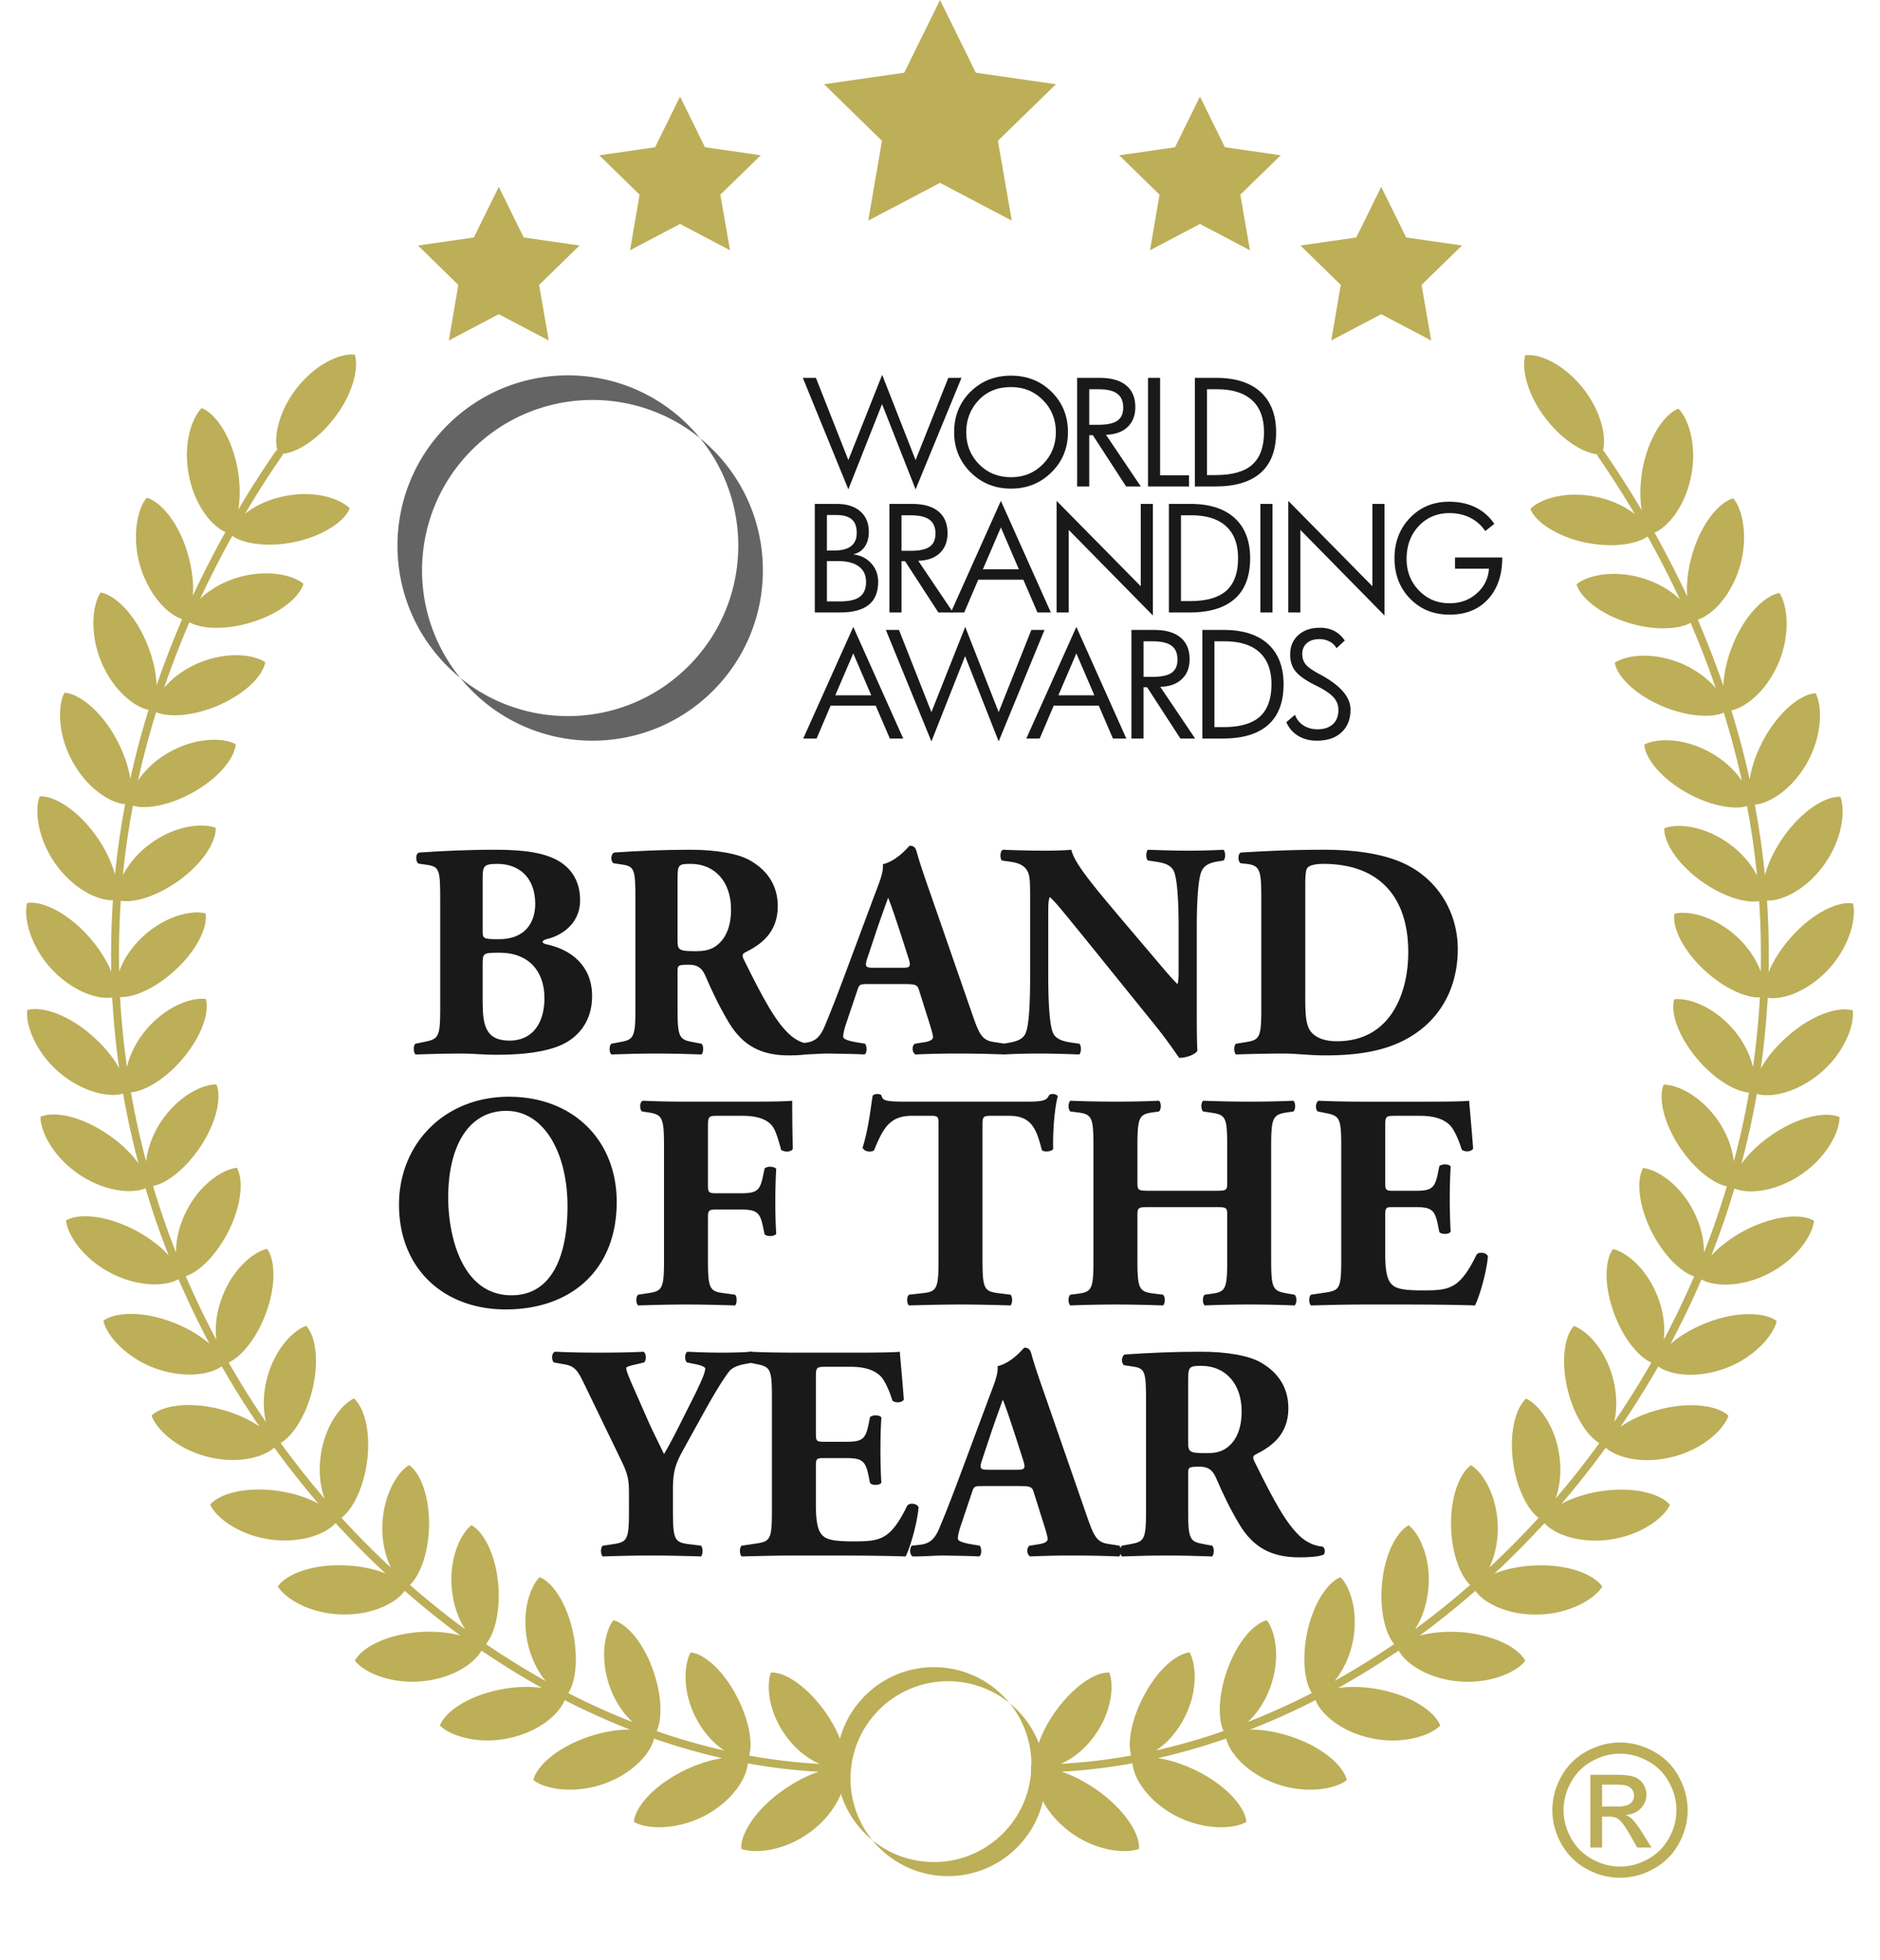
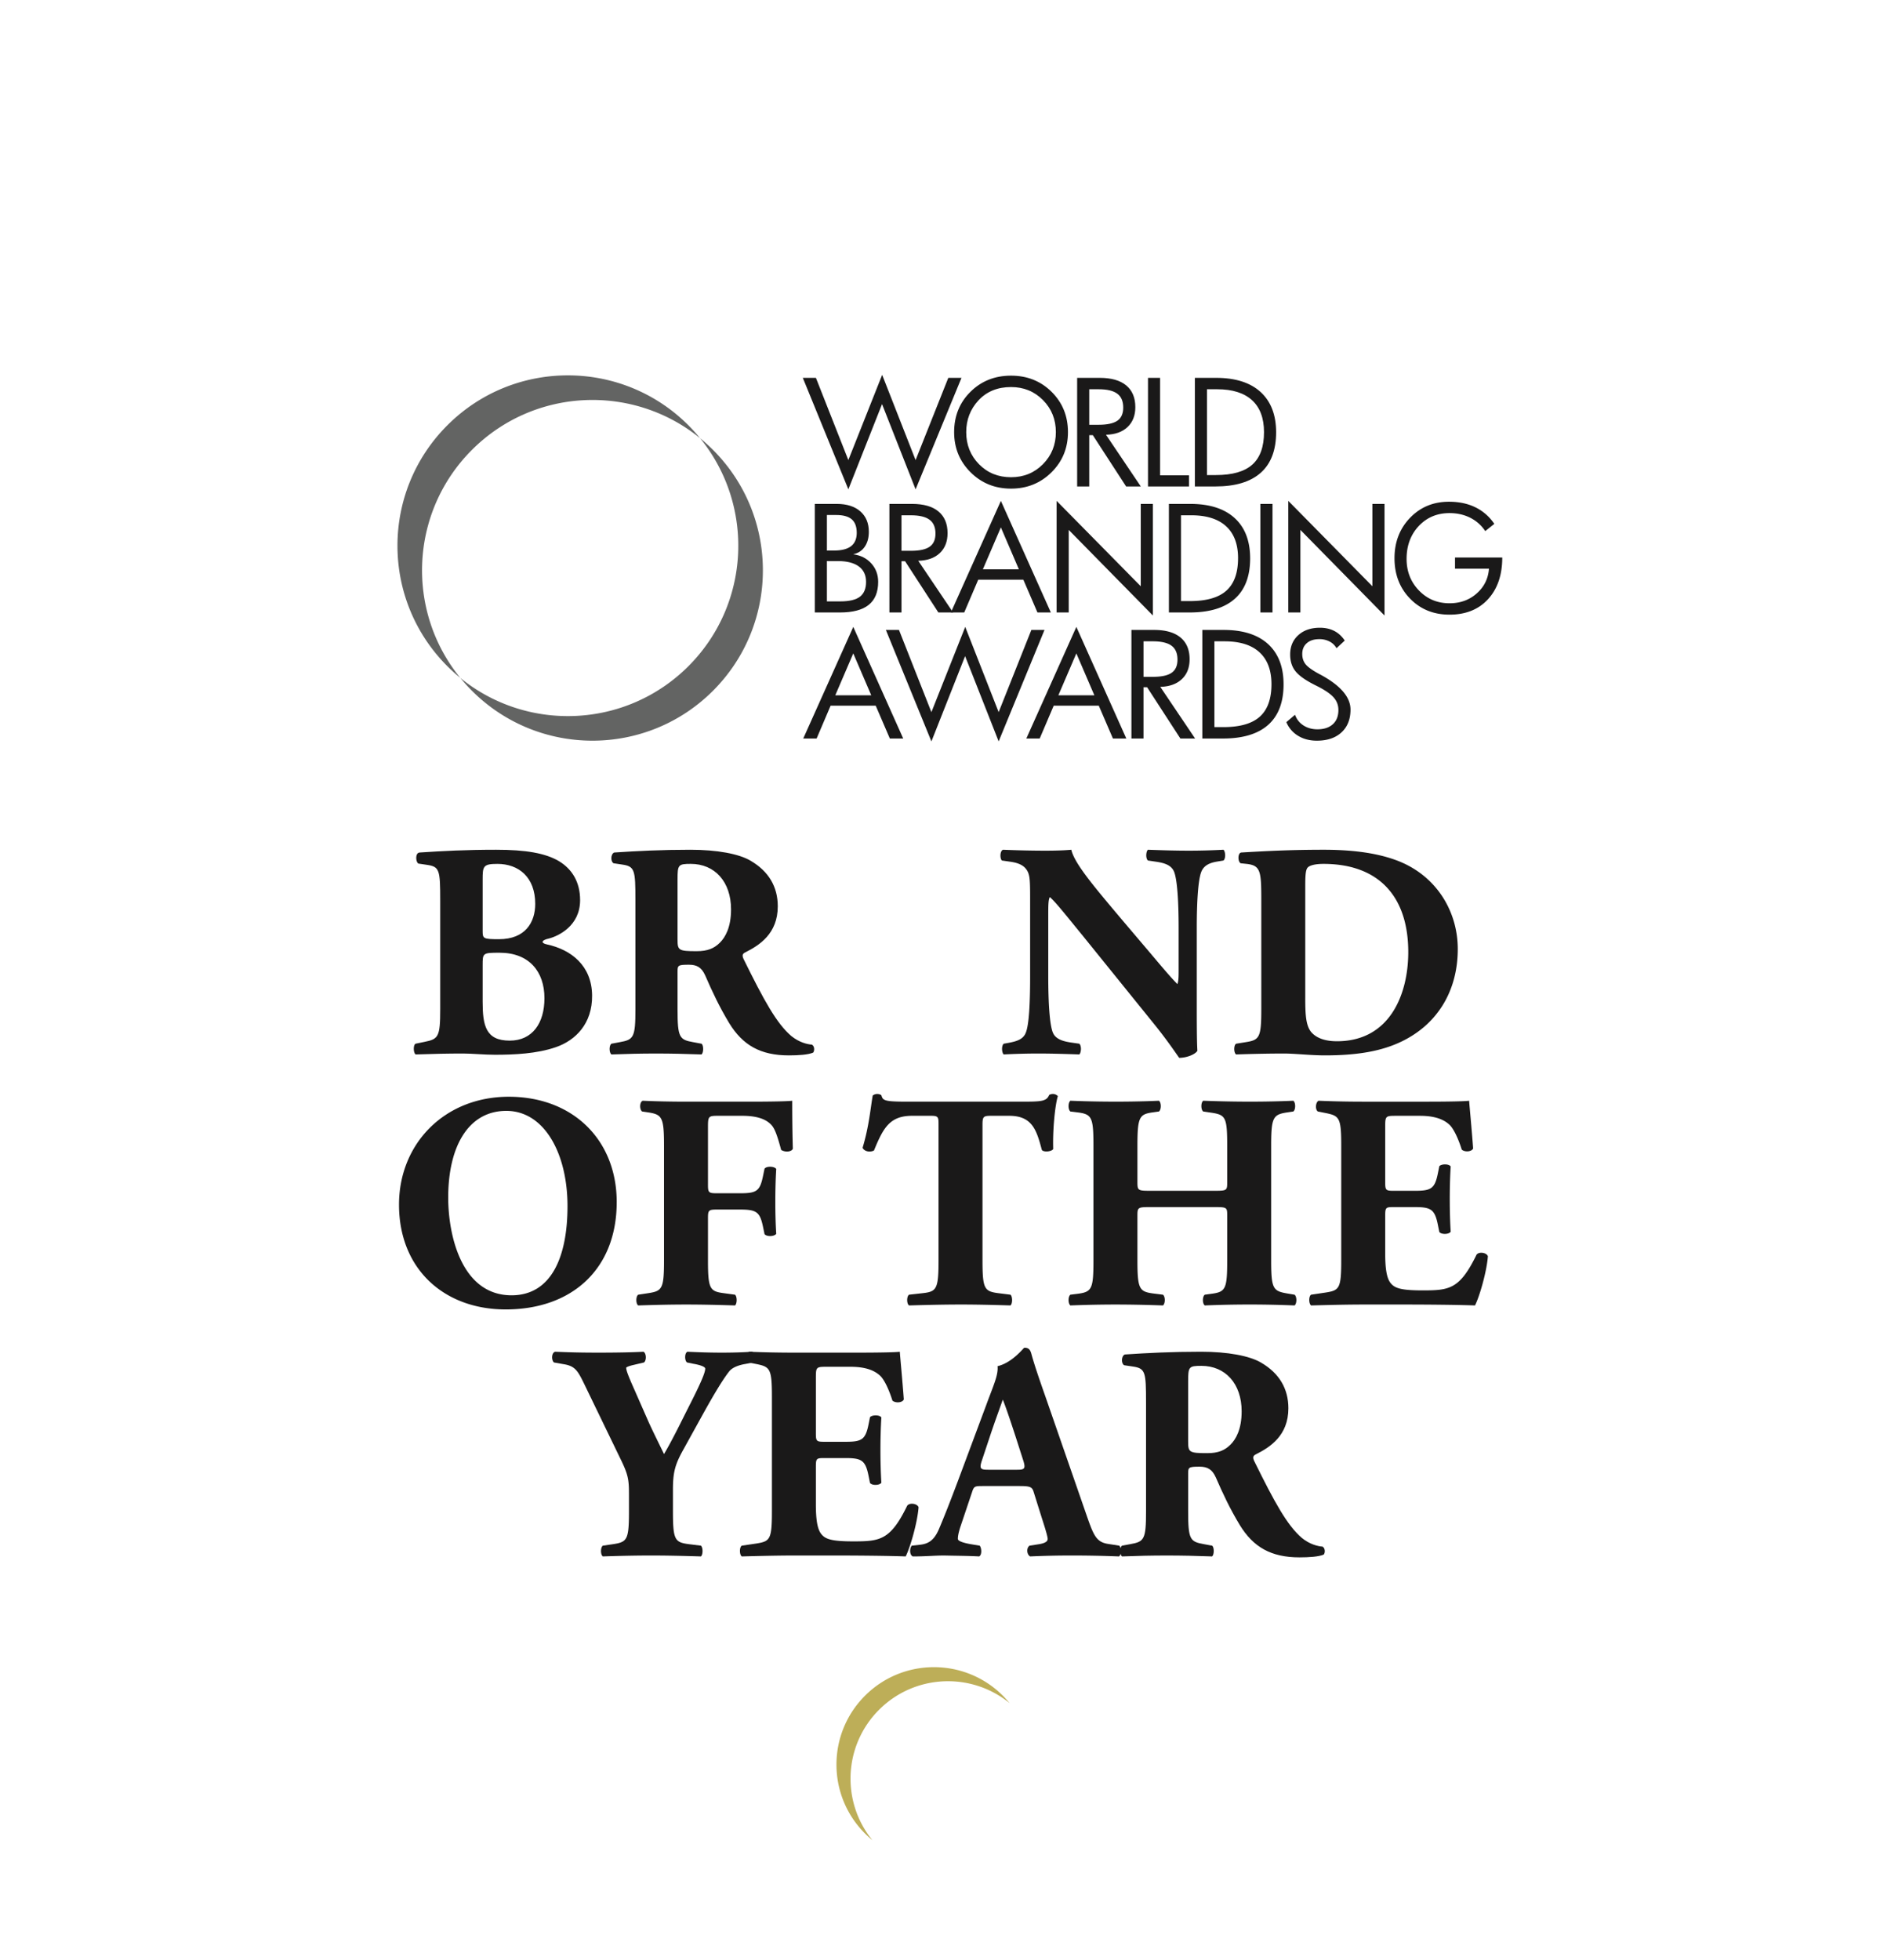
<svg xmlns="http://www.w3.org/2000/svg" xmlns:xlink="http://www.w3.org/1999/xlink" width="189" height="197">
  <defs>
-     <path d="M94.5 0C146.693 0 189 3.899 189 8.71c0 4.808-42.308 8.71-94.5 8.71C42.31 17.42 0 13.518 0 8.71" id="a" />
-   </defs>
+     </defs>
  <g fill="none" fill-rule="evenodd">
    <g transform="translate(0 179.58)">
      <mask id="b" fill="#fff">
        <use xlink:href="#a" />
      </mask>
      <path d="M189 8.71c0 4.808-42.308 8.71-94.5 8.71C42.31 17.42 0 13.518 0 8.71 0 3.9 42.31 0 94.5 0 146.693 0 189 3.899 189 8.71" mask="url(#b)" />
    </g>
    <path fill="#1A1919" d="m96.66 37.981-4.613 11.206-3.373-8.568-3.388 8.568-4.577-11.206h1.317l3.26 8.266 3.4-8.57 3.361 8.57 3.288-8.266zM106.148 43.44c0-1.278-.432-2.354-1.297-3.226-.862-.87-1.933-1.308-3.21-1.308-1.351 0-2.44.446-3.267 1.331-.825.887-1.238 1.954-1.238 3.203 0 1.275.43 2.35 1.286 3.222.859.873 1.933 1.308 3.218 1.308 1.274 0 2.344-.437 3.209-1.31.866-.875 1.299-1.947 1.299-3.22m1.216 0c0 1.596-.552 2.944-1.657 4.036-1.101 1.093-2.46 1.64-4.067 1.64-1.612 0-2.969-.549-4.068-1.644-1.101-1.096-1.652-2.441-1.652-4.032 0-1.618.545-2.967 1.636-4.052 1.093-1.084 2.455-1.628 4.084-1.628 1.629 0 2.987.544 4.081 1.628 1.093 1.085 1.643 2.434 1.643 4.052M112.92 40.964c0-.636-.202-1.102-.602-1.393-.4-.298-1.026-.444-1.873-.444h-.94v3.57h.94c.868 0 1.497-.138 1.89-.41.39-.274.586-.715.586-1.323zm1.766 7.933h-1.476l-3.346-5.153h-.36v5.153h-1.217V37.981h2.271c1.162 0 2.052.254 2.663.76.61.506.916 1.233.916 2.182 0 .843-.262 1.51-.783 2.002-.52.493-1.244.752-2.168.775l3.5 5.197zM119.535 48.897h-4.124V37.981h1.216v9.798h2.908zM127.073 43.44c0-1.404-.4-2.477-1.2-3.21-.804-.734-1.974-1.103-3.51-1.103h-1.025v8.625h.897c1.664 0 2.886-.352 3.666-1.053.782-.704 1.172-1.79 1.172-3.259m1.217.013c0 1.797-.516 3.153-1.547 4.07-1.029.915-2.547 1.374-4.55 1.374h-2.071V37.981h2.142c1.943 0 3.431.476 4.47 1.426 1.035.95 1.556 2.298 1.556 4.046M87.066 58.484c0-.67-.241-1.186-.726-1.546-.487-.359-1.187-.541-2.102-.541H83.13v4.052h1.343c.92 0 1.581-.16 1.988-.478.406-.32.606-.815.606-1.487m-.938-4.928c0-.618-.17-1.07-.503-1.357-.336-.288-.858-.432-1.57-.432h-.926v3.57h.734c.755 0 1.32-.147 1.7-.44.376-.298.565-.742.565-1.34m2.155 4.927c0 1.035-.318 1.81-.954 2.317-.635.51-1.603.764-2.898.764h-2.519V50.65h2.199c1.013 0 1.807.25 2.376.75.572.499.857 1.184.857 2.057 0 .608-.14 1.108-.415 1.505-.275.397-.664.649-1.163.756.754.095 1.363.4 1.825.913.462.513.692 1.13.692 1.853M94.045 53.632c0-.635-.2-1.102-.602-1.394-.398-.295-1.022-.443-1.872-.443h-.942v3.571h.942c.866 0 1.498-.137 1.887-.411.392-.272.587-.713.587-1.323zm1.768 7.933h-1.477l-3.346-5.153h-.361v5.153h-1.216V50.65h2.27c1.164 0 2.052.253 2.662.76.611.507.916 1.233.916 2.181 0 .843-.26 1.512-.78 2.005-.522.492-1.243.749-2.167.774l3.5 5.195z" />
    <path d="m102.43 57.224-1.81-4.212-1.81 4.212h3.62zm3.214 4.34h-1.347l-1.42-3.298h-4.532l-1.41 3.299h-1.342l5.028-11.218 5.023 11.218zM115.902 61.869l-8.46-8.604v8.3h-1.218V50.347l8.46 8.583v-8.28h1.218zM124.465 56.107c0-1.404-.403-2.476-1.204-3.21-.801-.734-1.972-1.102-3.506-1.102h-1.028v8.625h.9c1.662 0 2.885-.35 3.667-1.053.78-.7 1.17-1.789 1.17-3.26m1.215.016c0 1.794-.513 3.151-1.544 4.066-1.031.918-2.546 1.376-4.55 1.376h-2.073V50.65h2.142c1.941 0 3.432.477 4.469 1.425 1.037.948 1.556 2.298 1.556 4.048M126.71 61.565h1.217V50.65h-1.217zM139.188 61.869l-8.457-8.604v8.3h-1.217V50.347l8.458 8.583v-8.28h1.216zM151.025 56.038c0 1.747-.472 3.144-1.424 4.185-.95 1.039-2.244 1.56-3.877 1.56-1.595 0-2.918-.534-3.964-1.606-1.046-1.074-1.568-2.428-1.568-4.07 0-1.621.52-2.972 1.563-4.056 1.042-1.08 2.344-1.619 3.912-1.619 1 0 1.887.185 2.655.56.766.375 1.402.93 1.906 1.664l-.913.729a3.914 3.914 0 0 0-1.513-1.343c-.619-.31-1.312-.466-2.078-.466-1.253 0-2.281.436-3.098 1.302-.812.872-1.219 1.971-1.219 3.3 0 1.257.415 2.318 1.242 3.174.83.86 1.852 1.286 3.075 1.286 1.077 0 1.99-.327 2.735-.99.746-.657 1.155-1.488 1.23-2.487h-3.415v-1.123h4.751zM87.591 69.892l-1.81-4.213-1.81 4.213h3.62zm3.21 4.341h-1.343l-1.421-3.3h-4.534l-1.407 3.3h-1.344l5.03-11.219 5.02 11.22zM105.006 63.319l-4.609 11.204-3.373-8.569-3.387 8.57-4.578-11.205h1.317l3.26 8.263 3.4-8.568 3.361 8.568 3.287-8.263zM110.02 69.892l-1.812-4.213-1.81 4.213h3.622zm3.21 4.341h-1.345l-1.422-3.3h-4.532l-1.408 3.3h-1.344l5.029-11.219 5.023 11.22zM118.374 66.303c0-.638-.198-1.103-.599-1.397-.398-.294-1.025-.442-1.873-.442h-.941v3.57h.941c.866 0 1.497-.137 1.889-.412.388-.272.583-.711.583-1.32zm1.772 7.93h-1.48l-3.344-5.153h-.361v5.153h-1.217V63.319h2.27c1.165 0 2.052.252 2.663.76.61.507.916 1.234.916 2.179 0 .846-.26 1.513-.783 2.006-.519.492-1.242.75-2.165.776l3.501 5.193zM127.823 68.775c0-1.404-.403-2.472-1.203-3.208-.8-.736-1.972-1.103-3.51-1.103h-1.023v8.623h.898c1.663 0 2.887-.348 3.668-1.052.78-.702 1.17-1.788 1.17-3.26m1.216.015c0 1.795-.517 3.152-1.545 4.069-1.03.916-2.547 1.374-4.552 1.374h-2.07V63.319h2.14c1.942 0 3.433.474 4.472 1.423 1.036.949 1.555 2.299 1.555 4.048M135.77 71.322c0 .97-.304 1.736-.906 2.294-.603.557-1.43.835-2.477.835-.72 0-1.35-.163-1.89-.493a2.871 2.871 0 0 1-1.177-1.371l.869-.741c.165.456.449.815.85 1.073.406.26.873.388 1.4.388.659 0 1.178-.168 1.552-.51.375-.338.561-.816.561-1.433 0-.501-.172-.935-.52-1.305-.345-.368-.926-.755-1.744-1.155-.964-.476-1.64-.94-2.018-1.393-.38-.451-.568-1.026-.568-1.718 0-.806.272-1.456.82-1.951.546-.495 1.271-.743 2.171-.743.548 0 1.027.108 1.443.322.415.214.765.535 1.055.966l-.829.77a1.681 1.681 0 0 0-.697-.673 2.19 2.19 0 0 0-1.029-.239c-.53 0-.952.134-1.258.403-.308.268-.46.631-.46 1.088 0 .416.117.764.348 1.047.236.283.696.61 1.383.98l.064.03c2.037 1.093 3.056 2.269 3.056 3.53" fill="#1A1919" />
    <path d="M47.447 45.22c6.273-6.271 16.201-6.663 22.931-1.175a18.15 18.15 0 0 0-1.174-1.298c-6.69-6.689-17.54-6.689-24.228 0-6.692 6.688-6.69 17.532 0 24.22.415.415.854.808 1.298 1.171-5.491-6.723-5.1-16.649 1.173-22.918" fill="#636463" />
    <path d="M46.274 68.138a.22.22 0 0 0 .02.024l.006-.002-.026-.022" fill="#9FA09F" />
    <path d="M71.677 45.22a16.87 16.87 0 0 0-1.299-1.175c5.489 6.724 5.098 16.649-1.173 22.922-6.267 6.26-16.177 6.658-22.905 1.194l-.005.001c.359.439.741.865 1.152 1.274 6.692 6.688 17.539 6.688 24.23 0 6.69-6.687 6.69-17.529 0-24.216" fill="#636463" />
    <path d="M88.375 171.86c3.588-3.585 9.267-3.81 13.117-.67a10.44 10.44 0 0 0-.672-.742c-3.827-3.826-10.032-3.826-13.858 0-3.828 3.824-3.827 10.026 0 13.852.237.239.488.463.742.672-3.14-3.847-2.917-9.524.67-13.111" fill="#BDAE58" />
-     <path d="M102.234 171.86a9.867 9.867 0 0 0-.742-.67c3.14 3.847 2.916 9.523-.672 13.11-3.584 3.583-9.253 3.81-13.1.683-.002 0-.003 0-.004.002.206.25.424.494.659.728 3.828 3.826 10.032 3.826 13.86 0 3.827-3.824 3.827-10.027 0-13.852" fill="#BDAE58" />
-     <path d="M182.848 107.99c2.493-2.023 3.603-4.866 3.408-6.42-1.385-.428-4.015.404-6.374 2.446-1.3 1.107-2.27 2.305-2.868 3.4a83.16 83.16 0 0 0 .67-6.667h.013c.008-.142.01-.283.018-.427v-.025c1.425.228 3.856-.55 5.95-2.698 2.23-2.309 2.995-5.266 2.615-6.784-1.426-.258-3.92.882-6.04 3.192-1.154 1.256-1.972 2.563-2.436 3.722a82.798 82.798 0 0 0-.162-7.203c1.437.056 3.779-1.01 5.584-3.39 1.944-2.56 2.347-5.582 1.788-7.041-1.45-.085-3.775 1.337-5.617 3.885-1 1.393-1.646 2.789-1.965 4.001a79.517 79.517 0 0 0-.94-6.653l.007-.001c-.02-.112-.044-.223-.065-.335-.006-.032-.01-.065-.017-.095h-.001l-.004-.015c1.434-.114 3.637-1.453 5.147-4.023 1.635-2.765 1.68-5.798.968-7.18-1.449.082-3.61 1.76-5.137 4.5-.828 1.488-1.315 2.948-1.49 4.184a85.29 85.29 0 0 0-1.844-6.962c1.414-.278 3.436-1.854 4.66-4.578 1.308-2.924 1.027-5.925.17-7.215-1.428.24-3.414 2.146-4.609 5.026-.664 1.573-.984 3.078-1.019 4.325a91.534 91.534 0 0 0-2.404-6.255l.014-.006c-.062-.139-.126-.275-.186-.414 1.38-.432 3.192-2.207 4.138-5.042.98-3.027.431-5.98-.573-7.152-1.406.392-3.161 2.462-4.067 5.454-.497 1.628-.659 3.16-.562 4.405a104.101 104.101 0 0 0-3.282-6.412c1.329-.565 2.984-2.531 3.618-5.418.719-3.125-.146-5.959-1.22-7.04-1.36.523-2.914 2.732-3.556 5.81-.325 1.647-.34 3.181-.128 4.41a98.156 98.156 0 0 0-3.843-5.996l-.082.057c.416-1.4-.128-3.916-1.902-6.234-1.947-2.496-4.442-3.623-5.887-3.411-.38 1.354.205 3.974 2.06 6.35 1.69 2.214 3.826 3.487 5.263 3.614l-.107.073a96.612 96.612 0 0 1 3.805 5.939c-.963-.767-2.314-1.437-3.938-1.756-2.979-.618-5.555.2-6.567 1.218.464 1.227 2.482 2.693 5.38 3.351 2.72.59 5.228.25 6.412-.577a103.894 103.894 0 0 1 3.232 6.312c-.886-.851-2.163-1.642-3.724-2.117-2.93-.882-5.558-.302-6.658.614.371 1.243 2.172 2.893 5.03 3.805 2.608.862 5.171.765 6.43.06 0 .005.001.008.005.012v.001a91.888 91.888 0 0 1 2.533 6.56c-.793-.941-1.983-1.86-3.483-2.493-2.836-1.17-5.471-.863-6.67-.061.21 1.274 1.856 3.07 4.58 4.276 2.516 1.118 5.048 1.308 6.378.741a84.652 84.652 0 0 1 1.817 6.852c-.682-1.024-1.76-2.07-3.185-2.86-2.668-1.48-5.337-1.45-6.617-.786.067 1.28 1.504 3.229 4.065 4.728 2.383 1.385 4.865 1.869 6.255 1.457l.019.097c.431 2.277.756 4.574.984 6.88-.553-1.098-1.502-2.266-2.832-3.217-2.47-1.777-5.136-2.046-6.483-1.534-.072 1.271 1.118 3.361 3.49 5.147 2.201 1.652 4.613 2.424 6.04 2.18.156 2.357.206 4.72.16 7.083-.419-1.155-1.217-2.425-2.42-3.525-2.252-2.056-4.853-2.638-6.253-2.292-.224 1.252.702 3.463 2.85 5.518 1.97 1.902 4.292 2.96 5.735 2.89v.015a82.007 82.007 0 0 1-.69 6.995c-.278-1.196-.919-2.555-1.976-3.793-2.012-2.313-4.506-3.201-5.938-3.024-.373 1.215.284 3.523 2.169 5.821 1.715 2.119 3.906 3.445 5.344 3.553a79.936 79.936 0 0 1-1.524 6.925c-.134-1.222-.616-2.648-1.517-4.003-1.7-2.533-4.106-3.722-5.538-3.714-.51 1.165-.125 3.542 1.46 6.047 1.487 2.321 3.469 3.888 4.888 4.16l-.093.324a79.33 79.33 0 0 1-2.202 6.346c.01-1.23-.298-2.705-1.052-4.164-1.359-2.704-3.654-4.181-5.064-4.337-.63 1.105-.54 3.516.748 6.19 1.214 2.487 3 4.267 4.385 4.697a89.535 89.535 0 0 1-3.064 6.381c.143-1.217.002-2.706-.569-4.23-1.071-2.855-3.128-4.566-4.532-4.889-.764 1.024-.96 3.43.036 6.247.887 2.586 2.499 4.574 3.817 5.16-.052.094-.104.19-.158.284a89.97 89.97 0 0 1-3.572 5.684c.277-1.197.297-2.698-.096-4.276-.752-2.959-2.606-4.891-3.96-5.366-.88.931-1.323 3.32-.668 6.215.627 2.695 1.98 4.826 3.23 5.553a88.043 88.043 0 0 1-4.397 5.572c.413-1.16.607-2.65.38-4.274-.4-3.008-2.057-5.156-3.343-5.771-.96.842-1.693 3.147-1.345 6.108.314 2.737 1.435 5.019 2.598 5.877l-.027.029a86.61 86.61 0 0 1-4.93 4.973c.534-1.107.89-2.566.854-4.187-.095-3.065-1.464-5.34-2.686-6.105-1.066.712-2.02 2.94-2.016 5.908.015 2.757.87 5.14 1.924 6.125a82.788 82.788 0 0 1-5.534 4.445c.666-1.033 1.19-2.442 1.33-4.077.283-3.016-.864-5.481-1.977-6.364-1.118.608-2.335 2.67-2.656 5.63-.307 2.727.263 5.207 1.198 6.31a78.238 78.238 0 0 1-5.982 3.7c.78-.949 1.466-2.284 1.806-3.864.62-2.991-.207-5.525-1.213-6.549-1.193.439-2.605 2.374-3.29 5.24-.619 2.684-.38 5.185.408 6.4a70.378 70.378 0 0 1-6.444 2.907c.901-.83 1.756-2.056 2.292-3.583 1.005-2.866.49-5.499-.375-6.643-1.218.298-2.852 1.982-3.89 4.747-.967 2.539-1.072 5.076-.469 6.384-.14.049-.279.103-.418.151v.001a62.42 62.42 0 0 1-6.358 1.801c1.026-.681 2.064-1.77 2.814-3.23 1.406-2.662 1.236-5.385.548-6.62-1.228.132-3.045 1.539-4.463 4.118-1.317 2.35-1.813 4.86-1.413 6.246a56.922 56.922 0 0 1-7.053.832c1.127-.497 2.334-1.397 3.305-2.725 1.804-2.417 2.045-5.107 1.565-6.442-1.214-.092-3.179 1.051-4.985 3.324-1.672 2.11-2.597 4.484-2.44 5.92-.149.002-.298.006-.448.005v.794c.15.001.302-.004.455-.005-.145 1.433.773 3.825 3.148 5.74 2.557 2.065 5.72 2.502 7.242 1.941.113-1.47-1.333-3.764-3.869-5.667-1.366-1.001-2.729-1.71-3.916-2.092a57.595 57.595 0 0 0 7.14-.844c.102 1.439 1.417 3.622 4.066 5.13 2.831 1.583 5.992 1.568 7.377.76-.128-1.474-1.886-3.497-4.693-4.987-1.51-.776-2.973-1.247-4.208-1.422a63.214 63.214 0 0 0 6.857-1.966l-.004-.009c.006-.001.01-.004.016-.006.32 1.41 1.964 3.38 4.788 4.471 3.016 1.154 6.091.693 7.342-.28-.325-1.421-2.36-3.233-5.33-4.281-1.62-.571-3.149-.817-4.401-.797a70.656 70.656 0 0 0 6.586-2.967c.515 1.341 2.432 3.087 5.34 3.77 3.146.767 6.08-.105 7.2-1.203-.507-1.364-2.758-2.926-5.824-3.568-1.68-.363-3.22-.4-4.456-.208a78.371 78.371 0 0 0 5.719-3.52l.007.011c.118-.08.234-.166.352-.248l.007-.004.013-.01c.683 1.27 2.787 2.728 5.76 3.075 3.186.36 6.012-.803 6.963-2.045-.676-1.307-3.055-2.555-6.198-2.856-1.689-.145-3.221-.003-4.424.331a83.242 83.242 0 0 0 5.61-4.506c.829 1.181 3.098 2.393 6.081 2.386 3.216.007 5.85-1.49 6.676-2.808-.808-1.204-3.358-2.226-6.48-2.135-1.711.035-3.218.359-4.371.836a88.475 88.475 0 0 0 4.73-4.753l.008.006c.094-.103.185-.209.279-.311l.014-.015v-.001l.009-.01c.956 1.077 3.341 2.016 6.305 1.688 3.179-.36 5.654-2.114 6.309-3.529-.95-1.12-3.55-1.816-6.676-1.408-1.68.233-3.139.719-4.233 1.315a89.744 89.744 0 0 0 4.459-5.646c1.068.964 3.556 1.647 6.455.983 3.134-.697 5.372-2.731 5.883-4.2-1.056-1.003-3.75-1.429-6.787-.663-1.66.413-3.057 1.061-4.077 1.782a89.91 89.91 0 0 0 3.574-5.677l.003.003c.02-.034.038-.068.056-.102.054-.094.11-.185.165-.278l-.008-.005c.001-.004.005-.008.006-.013 1.171.846 3.686 1.232 6.532.268 3.015-1.052 5.038-3.316 5.378-4.838-1.155-.876-3.883-.997-6.824.099-1.598.598-2.92 1.398-3.858 2.227a89.774 89.774 0 0 0 3.123-6.502c1.253.701 3.834.82 6.51-.473 2.902-1.382 4.648-3.872 4.802-5.43-1.271-.746-3.94-.533-6.768.881-1.506.775-2.722 1.713-3.562 2.638a80.26 80.26 0 0 0 2.2-6.324l.002.002.029-.098c.031-.108.068-.214.1-.322l-.006-.002.004-.015c1.328.56 3.902.382 6.42-1.215 2.727-1.709 4.16-4.396 4.145-5.961-1.336-.59-4.01-.074-6.619 1.666-1.422.945-2.521 2.02-3.245 3.037a80.793 80.793 0 0 0 1.55-7.034c1.387.404 3.883-.08 6.234-1.965M85.382 177.383c-.15.001-.3-.003-.45-.004.163-1.434-.764-3.813-2.441-5.93-1.808-2.272-3.775-3.415-4.99-3.323-.48 1.336-.237 4.025 1.568 6.442.977 1.336 2.195 2.24 3.326 2.735a56.575 56.575 0 0 1-7.078-.835c.402-1.383-.092-3.898-1.413-6.253-1.419-2.58-3.238-3.986-4.467-4.12-.686 1.235-.856 3.958.55 6.62.754 1.471 1.803 2.563 2.833 3.245a62.643 62.643 0 0 1-6.38-1.807v-.002c-.14-.048-.28-.102-.421-.152.609-1.304.503-3.848-.465-6.39-1.04-2.767-2.674-4.453-3.894-4.75-.866 1.146-1.38 3.777-.373 6.644.54 1.536 1.402 2.768 2.308 3.6a71.102 71.102 0 0 1-6.467-2.917c.793-1.213 1.032-3.718.41-6.409-.686-2.865-2.097-4.801-3.29-5.24-1.009 1.024-1.834 3.557-1.213 6.547.343 1.591 1.034 2.935 1.82 3.884a78.076 78.076 0 0 1-5.99-3.705c-.006-.002-.01-.006-.014-.008.938-1.099 1.511-3.584 1.204-6.317-.322-2.958-1.54-5.024-2.66-5.632-1.112.882-2.259 3.348-1.974 6.365.14 1.645.67 3.062 1.343 4.098a82.97 82.97 0 0 1-5.555-4.46c1.058-.981 1.914-3.37 1.927-6.133.005-2.966-.949-5.197-2.017-5.91-1.222.766-2.59 3.04-2.684 6.106-.034 1.631.324 3.1.865 4.209a87.814 87.814 0 0 1-4.958-5l-.018-.02c1.165-.855 2.291-3.14 2.605-5.883.347-2.963-.386-5.267-1.348-6.11-1.286.615-2.942 2.763-3.34 5.773-.23 1.633-.032 3.134.387 4.296a88.146 88.146 0 0 1-4.414-5.592c1.252-.723 2.61-2.856 3.237-5.557.654-2.897.212-5.286-.67-6.218-1.354.475-3.208 2.406-3.96 5.368-.396 1.587-.37 3.097-.089 4.298a90.096 90.096 0 0 1-3.59-5.711c-.053-.092-.103-.187-.154-.28 1.319-.58 2.935-2.571 3.823-5.162.996-2.819.8-5.225.035-6.25-1.406.324-3.46 2.033-4.53 4.89-.577 1.533-.716 3.031-.567 4.255a89.286 89.286 0 0 1-3.076-6.404c1.386-.426 3.176-2.208 4.393-4.702 1.286-2.675 1.376-5.087.746-6.191-1.409.155-3.703 1.632-5.064 4.338-.757 1.469-1.065 2.952-1.05 4.188a79.497 79.497 0 0 1-2.212-6.37c-.032-.108-.061-.217-.094-.323 1.42-.27 3.407-1.837 4.897-4.164 1.585-2.506 1.97-4.884 1.46-6.05-1.433-.009-3.838 1.182-5.538 3.715-.908 1.364-1.387 2.799-1.52 4.027a80.752 80.752 0 0 1-1.529-6.95c1.437-.102 3.633-1.43 5.35-3.554 1.885-2.3 2.546-4.609 2.17-5.825-1.433-.177-3.926.711-5.938 3.026-1.064 1.246-1.706 2.614-1.98 3.818a81.534 81.534 0 0 1-.692-7.003l-.002-.034c1.44.076 3.77-.985 5.742-2.89 2.148-2.057 3.076-4.27 2.851-5.522-1.4-.347-4 .236-6.252 2.294-1.21 1.107-2.012 2.385-2.43 3.546-.047-2.37.005-4.743.162-7.108 1.426.248 3.842-.524 6.047-2.18 2.371-1.786 3.562-3.878 3.49-5.15-1.347-.51-4.012-.242-6.481 1.536-1.338.957-2.292 2.134-2.844 3.237.227-2.312.553-4.617.987-6.902l.02-.098c1.387.415 3.873-.068 6.26-1.458 2.563-1.5 4-3.449 4.068-4.73-1.281-.664-3.95-.693-6.617.786-1.435.796-2.517 1.852-3.198 2.882a84.146 84.146 0 0 1 1.822-6.877c1.328.57 3.865.382 6.385-.74 2.724-1.207 4.37-3.003 4.583-4.278-1.201-.802-3.835-1.107-6.672.063-1.51.636-2.704 1.564-3.497 2.51a91.874 91.874 0 0 1 2.542-6.582h-.001a.073.073 0 0 1 .006-.014c1.255.71 3.824.808 6.438-.057 2.856-.912 4.659-2.564 5.03-3.806-1.1-.917-3.728-1.495-6.658-.613-1.571.477-2.854 1.275-3.742 2.131 1.01-2.146 2.089-4.26 3.244-6.333 1.178.83 3.693 1.173 6.418.58 2.899-.658 4.918-2.125 5.382-3.351-1.014-1.018-3.588-1.837-6.568-1.218-1.634.32-2.993.998-3.958 1.771a95.13 95.13 0 0 1 3.82-5.958l-.09-.062c1.453-.116 3.565-1.408 5.256-3.62 1.858-2.381 2.454-4.973 2.063-6.351-1.42-.205-3.945.918-5.89 3.41-1.774 2.32-2.295 4.852-1.893 6.242l-.102-.07a97.28 97.28 0 0 0-3.834 5.982c.208-1.225.192-2.752-.13-4.392-.643-3.077-2.197-5.286-3.556-5.808-1.076 1.08-1.94 3.915-1.22 7.04.63 2.881 2.28 4.848 3.609 5.417a102.665 102.665 0 0 0-3.275 6.395c.094-1.24-.069-2.764-.562-4.385-.906-2.99-2.663-5.062-4.068-5.454-1.003 1.171-1.553 4.126-.575 7.155.946 2.83 2.754 4.606 4.131 5.041-.06.138-.124.274-.185.412l.012.005a93.039 93.039 0 0 0-2.397 6.241c-.038-1.244-.356-2.741-1.016-4.305-1.195-2.881-3.182-4.786-4.61-5.027-.857 1.29-1.138 4.292.17 7.217 1.221 2.718 3.237 4.295 4.651 4.577a84.709 84.709 0 0 0-1.839 6.945c-.18-1.232-.664-2.683-1.487-4.164-1.527-2.74-3.69-4.42-5.137-4.501-.713 1.383-.67 4.416.966 7.183 1.508 2.566 3.704 3.904 5.14 4.023-.002.004-.002.009-.003.014h-.002c-.007.032-.012.065-.018.099-.02.111-.045.22-.065.331l.007.002a79.443 79.443 0 0 0-.938 6.633c-.32-1.205-.966-2.593-1.958-3.978-1.84-2.55-4.168-3.971-5.617-3.886-.56 1.46-.158 4.481 1.786 7.042 1.801 2.378 4.138 3.445 5.577 3.392a83.757 83.757 0 0 0-.163 7.187c-.465-1.156-1.28-2.454-2.427-3.705-2.119-2.31-4.614-3.45-6.04-3.193-.38 1.521.385 4.478 2.613 6.788 2.092 2.143 4.518 2.924 5.944 2.7v.025c.008.143.01.285.019.427l.012-.001c.133 2.225.356 4.445.668 6.65-.6-1.089-1.565-2.279-2.857-3.38-2.36-2.044-4.99-2.876-6.375-2.45-.194 1.556.915 4.4 3.408 6.425 2.347 1.883 4.838 2.368 6.228 1.969a80.622 80.622 0 0 0 1.544 7.016c-.724-1.012-1.819-2.08-3.233-3.02-2.608-1.74-5.283-2.26-6.617-1.667-.017 1.565 1.417 4.254 4.144 5.962 2.514 1.597 5.082 1.777 6.413 1.222.002.004.003.009.003.014h-.005c.03.1.063.197.092.296.013.041.024.083.036.125h.004a79.82 79.82 0 0 0 2.192 6.306c-.838-.92-2.05-1.852-3.547-2.623-2.826-1.414-5.497-1.628-6.768-.881.154 1.557 1.9 4.05 4.802 5.432 2.671 1.29 5.247 1.175 6.504.476a89.535 89.535 0 0 0 3.115 6.489c-.936-.826-2.252-1.62-3.843-2.215-2.94-1.096-5.669-.976-6.824-.099.34 1.523 2.363 3.787 5.38 4.841 2.84.962 5.35.58 6.525-.265l.006.014-.008.004c.054.093.111.185.164.278.02.033.038.068.057.102l.003-.002a91.255 91.255 0 0 0 3.565 5.663c-1.019-.716-2.41-1.36-4.06-1.772-3.036-.766-5.731-.34-6.789.661.513 1.47 2.75 3.507 5.886 4.205 2.895.663 5.377-.016 6.45-.979a88.646 88.646 0 0 0 4.446 5.635c-1.092-.594-2.544-1.076-4.215-1.308-3.124-.41-5.727.29-6.675 1.409.654 1.416 3.13 3.17 6.31 3.53 2.959.328 5.34-.606 6.3-1.681l.01.01c0 .003.003.005.005.007.096.105.19.215.287.321l.007-.008a89.309 89.309 0 0 0 4.719 4.744c-1.15-.475-2.65-.796-4.353-.83-3.12-.092-5.674.928-6.48 2.133.827 1.318 3.46 2.817 6.677 2.811 2.979.007 5.243-1.2 6.077-2.38a84.01 84.01 0 0 0 5.597 4.498c-1.2-.331-2.724-.473-4.403-.329-3.144.301-5.525 1.55-6.2 2.856.952 1.242 3.778 2.407 6.965 2.047 2.97-.346 5.07-1.798 5.758-3.066a.1.1 0 0 1 .012.008c.002.003.005.003.007.004.117.082.233.167.352.25l.006-.01a78.753 78.753 0 0 0 5.706 3.51c-1.232-.19-2.766-.151-4.436.209-3.067.642-5.32 2.205-5.825 3.568 1.119 1.098 4.055 1.97 7.2 1.205 2.905-.681 4.821-2.422 5.34-3.762a71.294 71.294 0 0 0 6.571 2.961c-1.25-.017-2.77.23-4.38.796-2.971 1.048-5.007 2.86-5.331 4.279 1.25.974 4.326 1.437 7.344.283 2.818-1.089 4.462-3.053 4.788-4.462.005 0 .01.002.015.005l-.004.01c2.24.78 4.525 1.437 6.842 1.963-1.232.176-2.687.646-4.189 1.417-2.808 1.487-4.567 3.512-4.694 4.986 1.385.81 4.547.824 7.38-.758 2.646-1.505 3.96-3.682 4.067-5.123 2.355.428 4.735.713 7.126.843-1.184.385-2.54 1.09-3.9 2.087-2.536 1.902-3.983 4.197-3.87 5.665 1.524.561 4.687.126 7.247-1.94 2.371-1.91 3.291-4.297 3.151-5.73.152 0 .303.004.454.004v-.795zM76.482 15.609l-4.066 3.958.974 5.589-5.025-2.645-5.025 2.645.96-5.589-4.054-3.958 5.612-.81 2.507-5.09 2.505 5.09zM128.755 15.609l-4.066 3.96.971 5.587-5.025-2.644-5.022 2.644.957-5.587-4.054-3.96 5.612-.808 2.507-5.091 2.507 5.091zM146.975 24.677l-4.065 3.961.97 5.587-5.024-2.643-5.022 2.643.956-5.587-4.054-3.96 5.614-.808 2.506-5.09 2.506 5.09zM58.263 24.677l-4.065 3.961.971 5.587-5.025-2.643-5.023 2.643.956-5.587-4.052-3.96 5.613-.808 2.506-5.09 2.506 5.09zM106.155 8.468l-5.836 5.684 1.395 8.023-7.213-3.796-7.214 3.796 1.378-8.023-5.82-5.684 8.058-1.16L94.501 0l3.6 7.308z" fill="#BDAE58" />
    <path d="M48.521 100.677c0 2.41.31 3.924 2.72 3.924 2.287 0 3.493-1.761 3.493-4.263 0-2.688-1.546-4.573-4.513-4.573-1.7 0-1.7.031-1.7 1.267v3.645zm0-7.136c0 .802.03.865 1.638.865 2.658 0 3.648-1.7 3.648-3.553 0-2.689-1.67-4.017-3.802-4.017-1.453 0-1.484.247-1.484 1.606v5.099zm-4.265-2.998c0-3.12-.063-3.43-1.36-3.615l-.835-.123c-.278-.155-.34-1.082.123-1.112 2.35-.155 4.606-.278 7.697-.278 2.967 0 4.945.339 6.306 1.142 1.329.804 2.132 2.102 2.132 3.925 0 2.594-2.194 3.614-3.153 3.861-.308.063-.618.186-.618.34 0 .093.155.186.433.247 2.442.526 4.513 2.133 4.544 5.13.03 2.842-1.67 4.51-3.617 5.19-1.947.68-4.265.772-6.15.772-1.113 0-2.288-.123-3.185-.123-1.514 0-3.03.03-4.79.093-.247-.185-.247-.989 0-1.082l.897-.185c1.39-.278 1.576-.494 1.576-3.275V90.543zM68.114 94.436c0 1.082.093 1.174 1.917 1.174 1.113 0 1.762-.277 2.35-.864.525-.526 1.112-1.514 1.112-3.338 0-2.78-1.638-4.573-4.049-4.573-1.268 0-1.33.093-1.33 1.577v6.024zm-4.234-3.923c0-3.09-.062-3.43-1.36-3.615l-.835-.124c-.309-.154-.309-.927.062-1.081 2.318-.154 4.729-.278 7.665-.278 2.628 0 4.885.401 6.06 1.112 1.792 1.05 2.719 2.595 2.719 4.573 0 2.75-1.854 3.923-3.276 4.634-.31.154-.31.34-.155.68 2.04 4.14 3.308 6.457 4.791 7.724.804.649 1.608.835 2.071.865.278.155.278.618.124.803-.495.216-1.484.279-2.442.279-2.844 0-4.636-1.02-5.997-3.245-.989-1.637-1.7-3.152-2.41-4.788-.371-.835-.866-1.082-1.639-1.082-1.082 0-1.144.062-1.144.68v3.8c0 2.843.186 3.058 1.576 3.305l.836.156c.215.154.215.895 0 1.08-1.639-.061-3.06-.092-4.544-.092-1.546 0-2.905.03-4.513.093-.247-.186-.247-.927 0-1.081l.834-.156c1.392-.247 1.577-.462 1.577-3.305V90.513z" fill="#1A1919" />
-     <path d="M90.737 97.279c.71 0 .865-.093.618-.896l-.804-2.503c-.433-1.328-.989-2.996-1.267-3.646-.248.71-.866 2.38-1.33 3.8l-.772 2.318c-.278.834-.124.927.649.927h2.906zm-3.524 1.638c-.742 0-.835.03-1.02.617l-1.206 3.584c-.185.619-.216.866-.216 1.113 0 .185.401.37 1.267.525l.928.155c.185.215.247.926-.062 1.08-1.082-.061-2.195-.061-3.493-.092-1.05 0-1.762.093-3.184.093-.34-.186-.309-.834-.092-1.081l.834-.093c.742-.093 1.36-.34 1.886-1.545.525-1.236 1.112-2.719 1.947-4.943l2.812-7.54c.711-1.946 1.237-3.027 1.144-3.924 1.484-.339 2.627-1.853 2.69-1.853.401 0 .587.154.71.618.248.896.619 2.04 1.392 4.233l4.203 12.111c.65 1.854.927 2.564 2.071 2.75l1.175.186c.185.154.247.895-.032 1.08a116.91 116.91 0 0 0-4.76-.092c-1.545 0-2.75.03-4.172.093-.34-.186-.402-.834-.062-1.081l.99-.155c.71-.124.834-.34.834-.525 0-.217-.217-.958-.587-2.101l-.835-2.657c-.154-.495-.402-.556-1.484-.556h-3.678z" fill="#1A1919" />
    <path d="M120.314 100.647c0 2.008 0 3.955.062 4.974-.217.37-1.082.71-1.824.71-.03 0-1.05-1.575-2.503-3.368l-7.14-8.835c-1.793-2.194-2.814-3.492-3.37-3.955-.155.309-.155.834-.155 1.977v5.994c0 2.503.124 4.82.464 5.654.278.649.989.865 1.794.989l.865.123c.247.247.185.897 0 1.081-1.67-.06-2.906-.092-4.142-.092-1.144 0-2.288.031-3.463.092-.185-.184-.247-.834 0-1.08l.526-.094c.835-.154 1.453-.37 1.7-1.019.34-.835.433-3.151.433-5.654v-7.848c0-1.699-.03-2.193-.216-2.626-.248-.526-.68-.895-1.762-1.05l-.866-.124c-.216-.247-.185-.988.124-1.081 1.453.061 2.998.093 4.266.093 1.05 0 1.947-.032 2.596-.093.309 1.39 2.318 3.738 5.1 7.044l2.596 3.058c1.36 1.607 2.257 2.689 2.968 3.4.123-.31.123-.835.123-1.391v-4.264c0-2.502-.123-4.82-.463-5.654-.278-.649-.959-.865-1.792-.988l-.836-.124c-.247-.247-.185-.896 0-1.081 1.67.061 2.875.093 4.142.093 1.144 0 2.257-.032 3.463-.093.185.185.247.834 0 1.081l-.557.093c-.804.123-1.391.37-1.669 1.019-.34.834-.464 3.152-.464 5.654v7.385zM131.22 100.307c0 1.7.063 2.811.62 3.46.555.618 1.452.896 2.565.896 5.348 0 7.17-4.758 7.17-8.96 0-5.561-2.936-8.867-8.53-8.867-.835 0-1.423.154-1.608.401-.185.248-.216.835-.216 1.792v11.278zm-4.419-9.795c0-2.935-.062-3.522-1.484-3.676l-.587-.062c-.309-.155-.309-1.05.062-1.082 2.596-.154 5.007-.277 8.284-.277 2.535 0 5.069.247 7.202 1.02 4.049 1.451 6.274 5.097 6.274 8.96 0 4.14-1.978 7.476-5.533 9.237-2.102 1.051-4.636 1.452-7.82 1.452-1.452 0-2.998-.185-4.11-.185-1.484 0-3.061.031-4.823.092-.247-.184-.247-.926 0-1.08l.958-.155c1.391-.216 1.577-.464 1.577-3.306V90.512zM50.902 111.662c-3.802 0-5.843 3.553-5.843 8.713 0 3.77 1.33 9.825 6.368 9.825 4.05 0 5.625-3.954 5.625-8.96 0-5.282-2.318-9.578-6.15-9.578m11.096 9.177c0 6.735-4.513 10.782-11.159 10.782-6.212 0-10.726-4.077-10.726-10.535 0-6.118 4.575-10.845 11.036-10.845 6.429 0 10.85 4.326 10.85 10.598M71.174 119.016c0 .834.031.927.865.927h2.38c1.64 0 1.979-.217 2.288-1.73l.154-.742c.217-.278.99-.247 1.175.03-.062.99-.092 2.133-.092 3.307 0 1.143.03 2.286.092 3.213-.185.278-.958.309-1.175.031l-.154-.741c-.31-1.484-.649-1.73-2.287-1.73h-2.38c-.835 0-.866.092-.866.926v4.171c0 2.874.186 3.121 1.576 3.306l1.144.155c.216.185.216.896 0 1.081-1.916-.062-3.43-.093-4.915-.093-1.421 0-2.967.031-4.821.093-.247-.185-.247-.896 0-1.081l1.02-.155c1.39-.216 1.576-.432 1.576-3.306v-11.493c0-2.873-.186-3.152-1.577-3.368l-.618-.092c-.278-.186-.278-.959.063-1.082 1.328.062 2.874.093 4.357.093h6.492c1.978 0 3.74-.031 4.172-.093 0 .525 0 2.75.063 4.82-.125.34-.805.37-1.175.123-.34-1.267-.587-2.008-.897-2.41-.526-.649-1.452-1.02-3.03-1.02h-2.41c-1.02 0-1.02.063-1.02 1.268v5.592zM94.352 113.053c0-.742 0-.897-.742-.897h-1.916c-2.257 0-2.906 1.237-3.833 3.492-.37.186-.958.124-1.144-.278.65-2.132.804-4.047 1.02-5.253a.742.742 0 0 1 .433-.154c.155 0 .31.03.433.124.154.525.247.649 2.596.649h11.5c2.039 0 2.503-.031 2.78-.68a.77.77 0 0 1 .402-.093c.186 0 .402.124.465.217-.31 1.05-.526 3.553-.465 5.314-.154.278-.989.34-1.143.093-.526-1.978-.958-3.43-3.277-3.43h-1.855c-.741 0-.834.092-.834.896v13.626c0 2.873.186 3.12 1.577 3.305l1.236.155c.216.185.216.896 0 1.08-2.01-.061-3.555-.092-4.946-.092-1.483 0-3.09.03-5.254.093-.247-.185-.247-.896 0-1.081l1.391-.155c1.39-.155 1.576-.432 1.576-3.305v-13.626zM115.645 121.333c-1.266 0-1.298.03-1.298.896v4.449c0 2.874.186 3.152 1.576 3.337l.99.124c.247.185.247.895 0 1.081a133.751 133.751 0 0 0-4.699-.093c-1.483 0-3.029.031-4.605.093-.247-.186-.247-.896 0-1.081l.742-.093c1.421-.186 1.576-.494 1.576-3.368v-11.493c0-2.873-.155-3.183-1.576-3.368l-.742-.092c-.247-.186-.247-.897 0-1.082 1.515.062 3.122.092 4.605.092 1.392 0 2.937-.03 4.297-.092.248.185.248.896 0 1.082l-.65.092c-1.328.185-1.514.495-1.514 3.368v3.583c0 .897.032.927 1.298.927h6.43c1.298 0 1.298-.03 1.298-.927v-3.583c0-2.873-.155-3.121-1.576-3.337l-.835-.123c-.247-.186-.247-.897 0-1.082 1.7.062 3.215.092 4.698.092 1.515 0 2.937-.03 4.359-.092.247.185.247.896 0 1.082l-.618.092c-1.422.216-1.608.495-1.608 3.368v11.493c0 2.874.186 3.09 1.608 3.337l.741.124c.247.185.247.895 0 1.081a108.494 108.494 0 0 0-9.025 0c-.248-.186-.248-.896 0-1.081l.68-.093c1.421-.186 1.576-.494 1.576-3.368v-4.449c0-.865 0-.896-1.299-.896h-6.429zM139.257 118.769c0 .864.031.927.865.927h2.133c1.607 0 1.979-.217 2.287-1.7l.155-.772c.216-.247.988-.247 1.143.03-.062.99-.092 2.102-.092 3.276s.03 2.286.092 3.275c-.155.278-.927.308-1.143.03l-.155-.772c-.308-1.483-.68-1.73-2.287-1.73h-2.133c-.834 0-.865.031-.865.958v3.677c0 1.42.123 2.41.494 2.935.402.556.99.803 3.246.803 2.688 0 3.74-.093 5.44-3.584.247-.34 1.02-.217 1.144.155-.125 1.606-.866 4.11-1.298 4.943-1.639-.062-4.606-.093-7.141-.093h-4.018c-1.483 0-2.999.031-5.317.093-.247-.185-.247-.927 0-1.082l1.453-.215c1.391-.217 1.577-.402 1.577-3.245v-11.525c0-2.81-.186-2.996-1.577-3.275l-.772-.154c-.28-.185-.248-.896.062-1.081 1.452.061 2.967.093 4.45.093h6.553c1.978 0 3.74-.032 4.142-.093.031.494.248 2.719.402 4.79-.124.339-.835.4-1.144.123-.34-1.082-.772-2.009-1.175-2.441-.587-.588-1.514-.958-3.028-.958h-2.473c-1.02 0-1.02.062-1.02 1.205v5.407zM67.652 151.906c0 2.873.186 3.121 1.576 3.306l1.237.154c.215.186.215.897 0 1.082-2.01-.062-3.524-.093-5.008-.093s-3.029.031-4.853.093c-.247-.185-.247-.896 0-1.082l1.051-.154c1.391-.216 1.576-.433 1.576-3.306v-1.545c0-1.544-.03-2.039-.834-3.676l-3.679-7.601c-.618-1.267-.896-1.76-1.978-1.946l-1.05-.186c-.279-.247-.248-.988.123-1.081 1.39.061 2.535.093 4.358.093 1.886 0 3.462-.032 4.513-.093.278.123.34.834.062 1.08l-1.051.248c-.556.124-.742.248-.742.279 0 .247.155.71.804 2.162l1.453 3.306c.463 1.02 1.174 2.441 1.545 3.213.897-1.513 1.855-3.522 2.659-5.098 1.112-2.194 1.483-3.12 1.483-3.491 0-.185-.495-.371-1.236-.495l-.587-.123c-.248-.154-.28-.927.03-1.081 1.237.061 2.35.093 3.462.093 1.174 0 2.133-.032 3.03-.093.37.123.37.865.123 1.08l-.804.155c-.556.093-1.267.31-1.607.742-.463.587-1.205 1.7-2.69 4.387l-1.947 3.523c-.803 1.452-1.02 2.224-1.02 3.986v2.162z" fill="#1A1919" />
    <path d="M82.021 143.996c0 .865.032.928.866.928h2.133c1.607 0 1.979-.217 2.287-1.7l.155-.772c.216-.247.988-.247 1.143.03-.062.99-.092 2.102-.092 3.276s.03 2.286.092 3.275c-.155.278-.927.308-1.143.03l-.155-.772c-.308-1.483-.68-1.73-2.287-1.73h-2.133c-.834 0-.866.03-.866.958v3.676c0 1.422.124 2.41.495 2.936.402.556.99.803 3.246.803 2.688 0 3.74-.093 5.44-3.584.247-.34 1.02-.217 1.144.155-.125 1.606-.866 4.108-1.298 4.943-1.639-.062-4.606-.093-7.141-.093h-4.018c-1.483 0-2.999.031-5.317.093-.247-.186-.247-.927 0-1.082l1.453-.215c1.39-.217 1.577-.403 1.577-3.245v-11.525c0-2.81-.186-2.996-1.577-3.275l-.772-.154c-.28-.185-.248-.896.062-1.081 1.452.061 2.967.092 4.45.092h6.553c1.978 0 3.74-.031 4.142-.092.031.494.247 2.718.402 4.789-.124.34-.835.401-1.144.123-.34-1.08-.772-2.008-1.175-2.44-.587-.588-1.514-.958-3.028-.958h-2.473c-1.02 0-1.02.062-1.02 1.204v5.407zM102.264 147.735c.711 0 .866-.093.618-.896l-.804-2.503c-.433-1.328-.988-2.996-1.266-3.646-.248.711-.866 2.38-1.33 3.8l-.772 2.318c-.279.834-.125.927.648.927h2.906zm-3.524 1.638c-.741 0-.834.03-1.02.617l-1.205 3.584c-.185.619-.217.866-.217 1.113 0 .185.402.37 1.268.525l.927.155c.185.215.247.926-.062 1.081-1.082-.062-2.194-.062-3.492-.093-1.051 0-1.762.093-3.184.093-.34-.186-.31-.835-.093-1.081l.835-.093c.741-.093 1.36-.34 1.885-1.545.525-1.236 1.113-2.719 1.948-4.943l2.812-7.54c.71-1.945 1.237-3.027 1.144-3.923 1.484-.34 2.627-1.854 2.69-1.854.4 0 .587.154.71.618.247.896.618 2.04 1.391 4.233l4.203 12.112c.65 1.853.928 2.563 2.072 2.75l1.174.185c.185.154.248.895-.031 1.081a116.91 116.91 0 0 0-4.76-.093c-1.545 0-2.75.03-4.172.093-.34-.186-.402-.835-.063-1.081l.99-.155c.71-.124.834-.34.834-.525 0-.217-.216-.958-.587-2.101l-.834-2.657c-.155-.495-.403-.556-1.484-.556H98.74z" fill="#1A1919" />
    <path d="M119.447 144.893c0 1.08.093 1.174 1.917 1.174 1.112 0 1.762-.278 2.349-.865.525-.526 1.112-1.514 1.112-3.338 0-2.78-1.638-4.573-4.049-4.573-1.267 0-1.33.093-1.33 1.577v6.025zm-4.234-3.924c0-3.09-.062-3.43-1.36-3.615l-.835-.124c-.31-.154-.31-.927.061-1.081 2.319-.154 4.73-.278 7.666-.278 2.627 0 4.884.401 6.059 1.112 1.792 1.05 2.719 2.595 2.719 4.573 0 2.75-1.854 3.924-3.276 4.634-.31.154-.31.34-.154.68 2.04 4.14 3.307 6.457 4.79 7.724.804.65 1.608.835 2.072.865.278.155.278.618.123.803-.495.217-1.484.279-2.442.279-2.843 0-4.636-1.02-5.996-3.245-.99-1.637-1.7-3.152-2.411-4.788-.37-.834-.865-1.082-1.638-1.082-1.082 0-1.144.062-1.144.68v3.8c0 2.843.186 3.058 1.576 3.306l.835.155c.216.154.216.895 0 1.08-1.638-.061-3.06-.092-4.544-.092-1.545 0-2.906.03-4.513.093-.247-.186-.247-.927 0-1.081l.835-.155c1.391-.248 1.577-.463 1.577-3.306v-10.937z" fill="#1A1919" />
-     <path d="M161.062 181.593h1.434c.684 0 1.152-.103 1.4-.306a.995.995 0 0 0 .375-.811c0-.217-.06-.41-.181-.581a1.062 1.062 0 0 0-.5-.383c-.213-.084-.608-.127-1.185-.127h-1.343v2.208zm-1.18 4.117v-7.315h2.514c.86 0 1.482.068 1.866.203a1.8 1.8 0 0 1 .919.707c.229.336.342.693.342 1.072 0 .535-.19 1-.572 1.396-.38.396-.888.618-1.519.666.26.109.466.238.622.388.296.288.656.77 1.082 1.45l.892 1.433h-1.442l-.649-1.154c-.51-.906-.921-1.473-1.234-1.702-.217-.168-.533-.252-.947-.252h-.694v3.108h-1.18zm2.983-9.432c-.956 0-1.885.244-2.79.734a5.28 5.28 0 0 0-2.122 2.099c-.51.91-.766 1.857-.766 2.842 0 .979.252 1.917.753 2.815a5.35 5.35 0 0 0 2.103 2.1c.902.5 1.843.751 2.822.751.98 0 1.92-.251 2.82-.752a5.302 5.302 0 0 0 2.1-2.099c.499-.898.748-1.836.748-2.815 0-.985-.253-1.932-.762-2.842a5.217 5.217 0 0 0-2.122-2.099c-.906-.49-1.835-.734-2.784-.734zm0-1.126c1.142 0 2.256.292 3.344.879a6.23 6.23 0 0 1 2.54 2.513c.608 1.09.91 2.225.91 3.41 0 1.17-.298 2.296-.896 3.377a6.315 6.315 0 0 1-2.515 2.518c-1.077.598-2.205.896-3.383.896-1.177 0-2.305-.298-3.384-.896a6.358 6.358 0 0 1-2.52-2.518c-.6-1.08-.9-2.207-.9-3.378 0-1.184.305-2.32.914-3.41a6.28 6.28 0 0 1 2.547-2.512c1.087-.587 2.201-.88 3.343-.88z" fill="#BDAE58" />
  </g>
</svg>